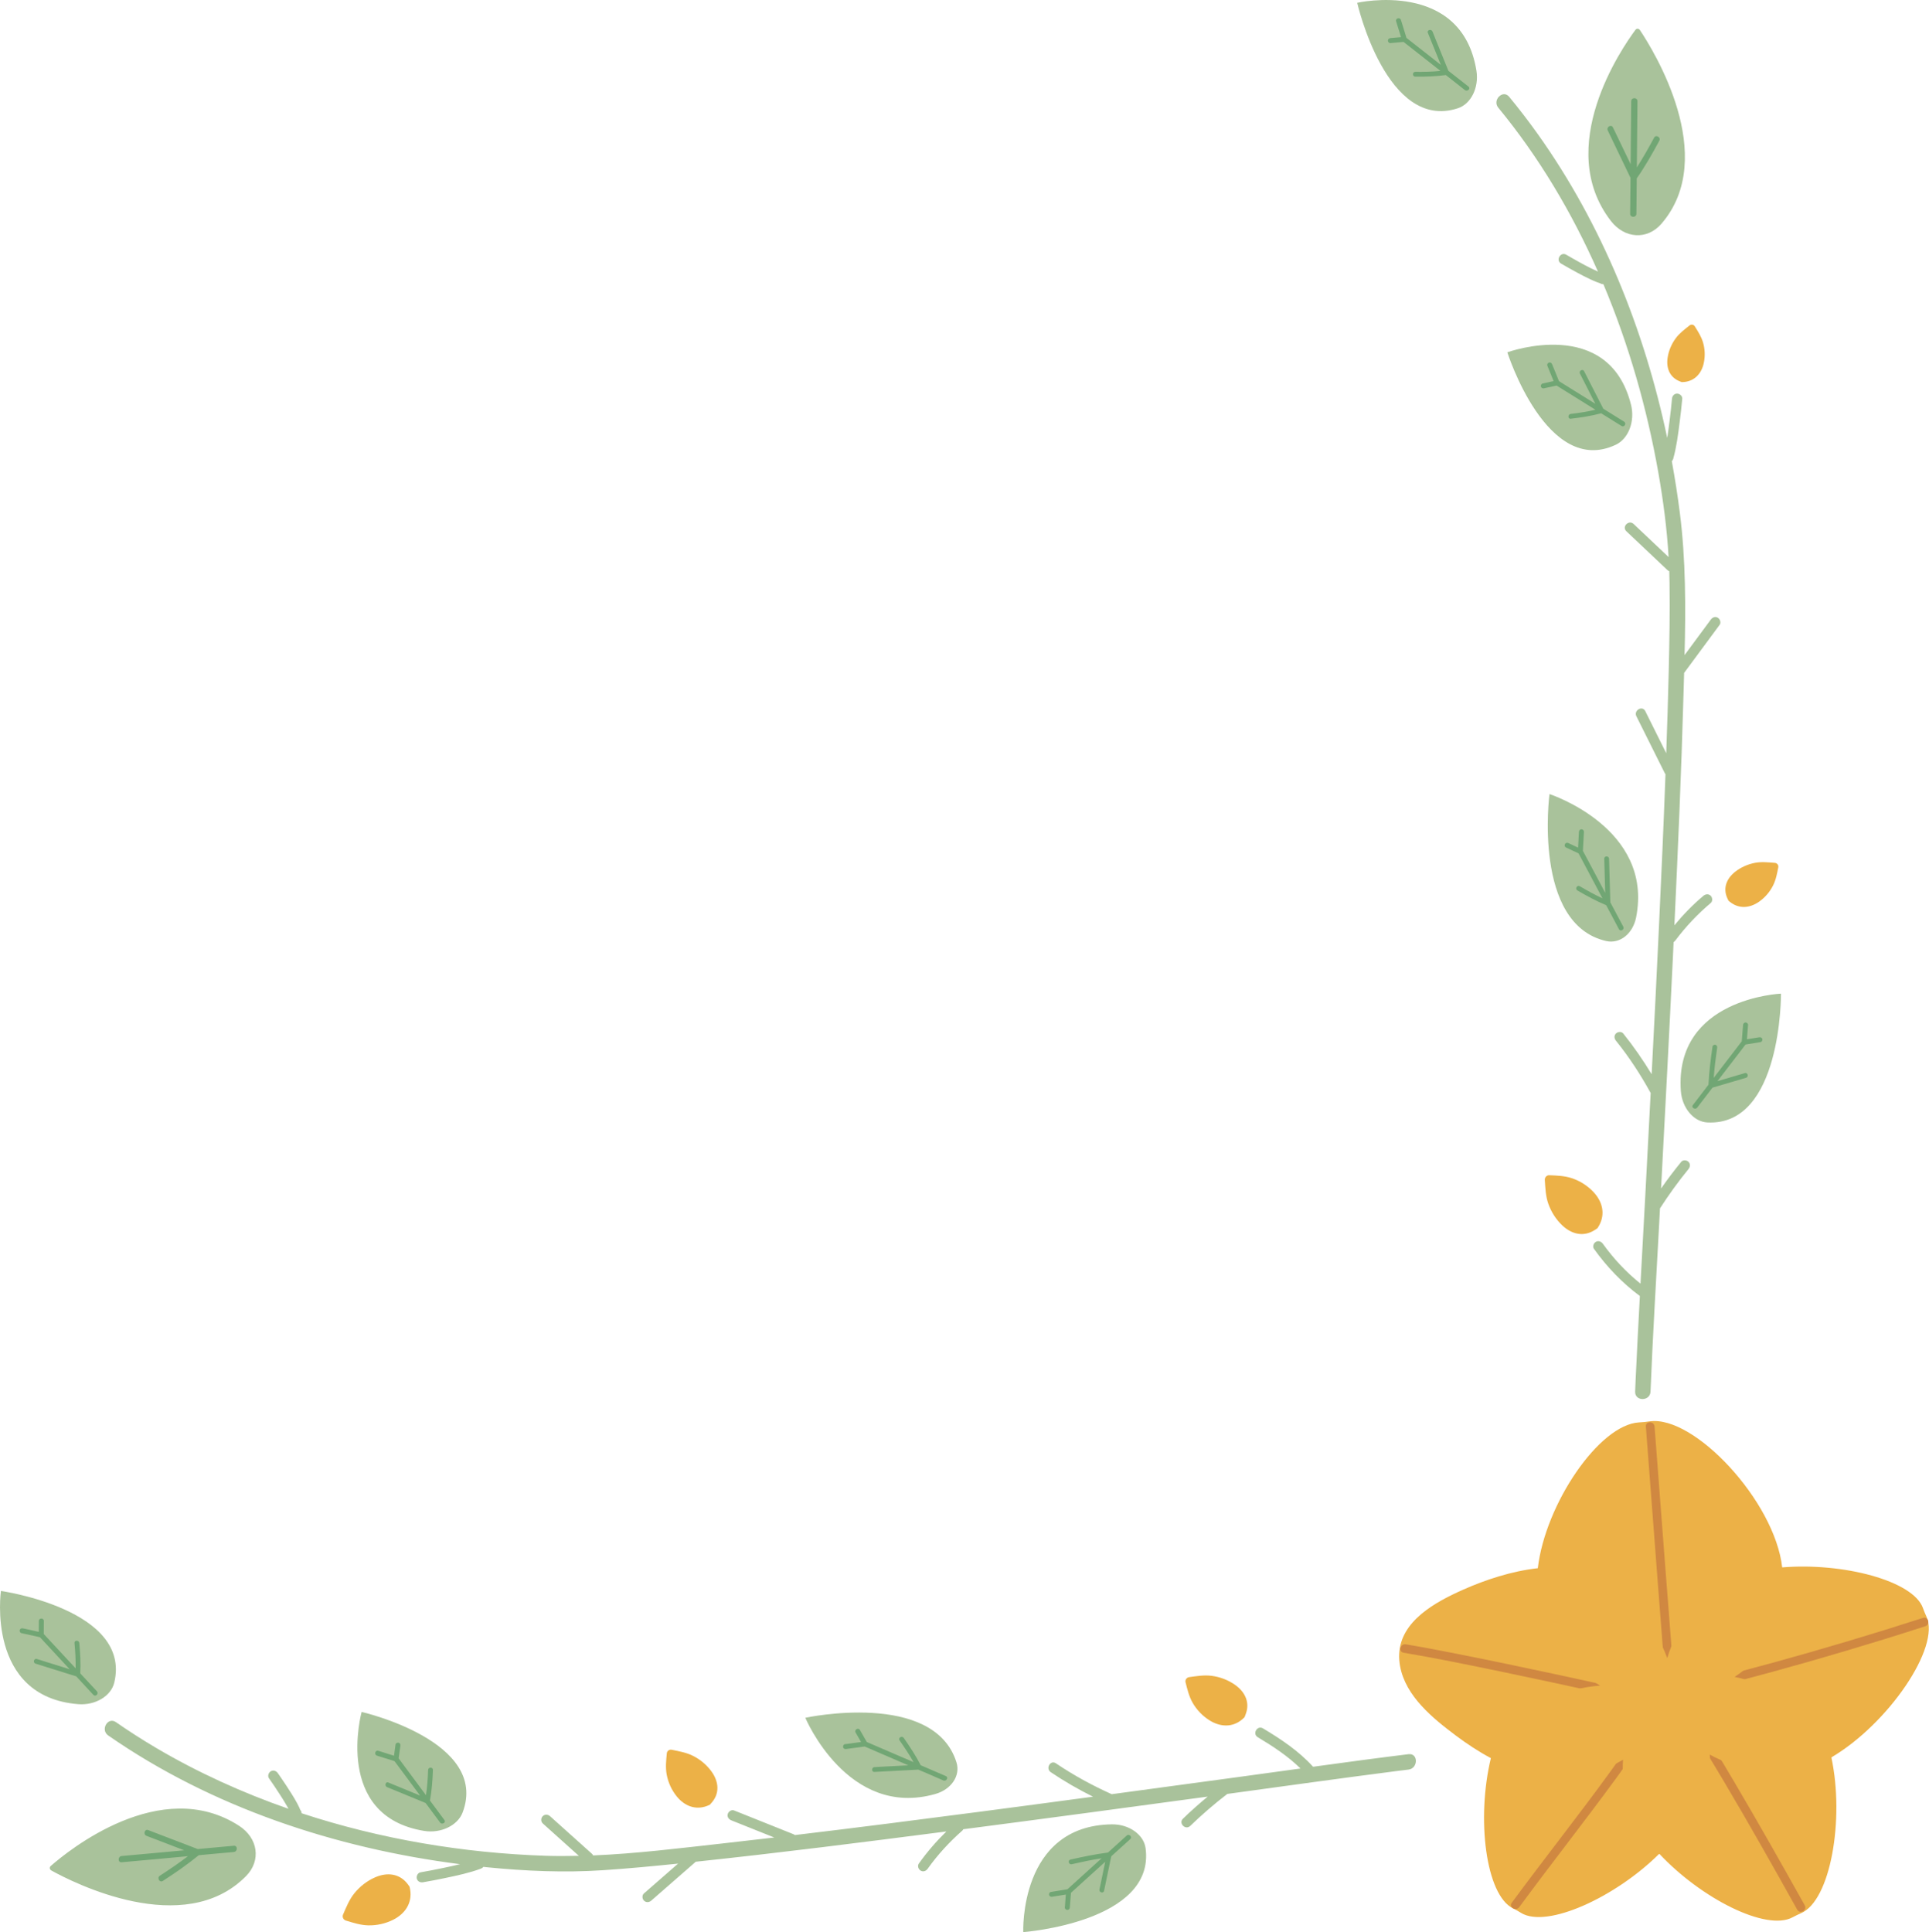
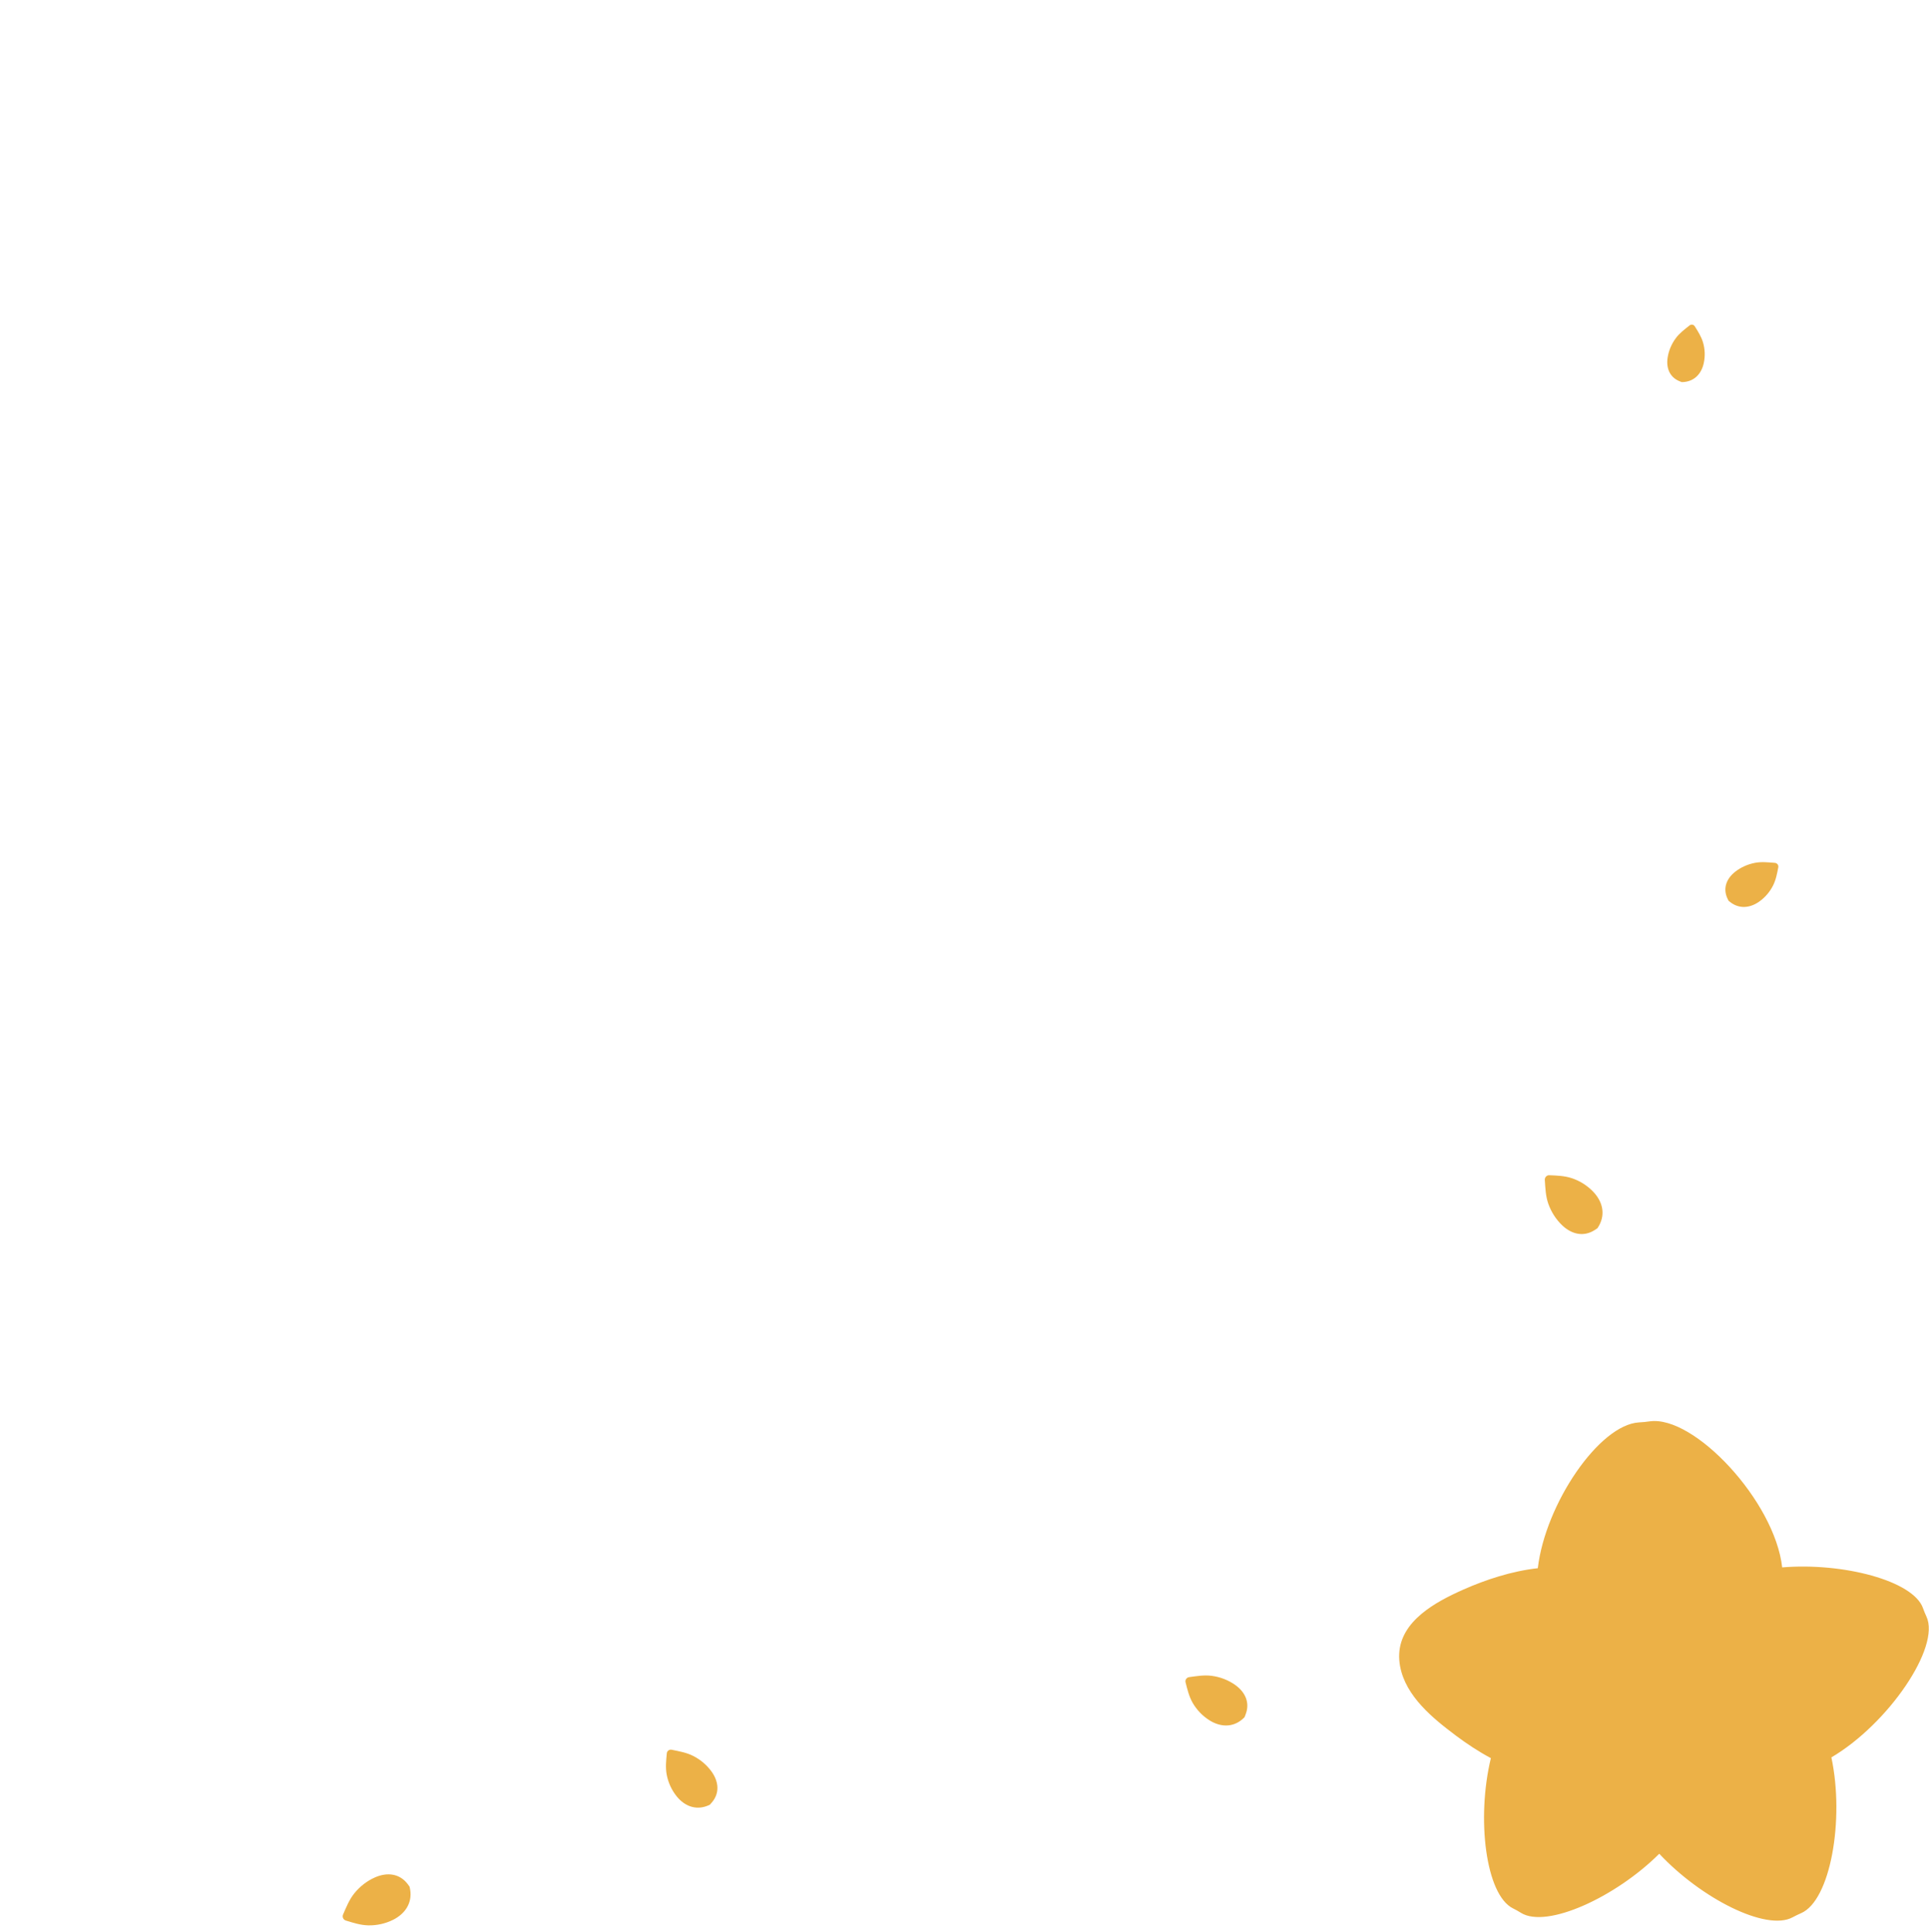
<svg xmlns="http://www.w3.org/2000/svg" fill="#000000" height="433.1" preserveAspectRatio="xMidYMid meet" version="1.1" viewBox="0.0 0.0 432.4 433.1" width="432.4" zoomAndPan="magnify">
  <defs>
    <clipPath id="clip1">
      <path d="m0 0h400v433.13h-400z" />
    </clipPath>
    <clipPath id="clip2">
      <path d="m76 72h356.35v360h-356.35z" />
    </clipPath>
    <clipPath id="clip3">
-       <path d="m313 318h119.35v111h-119.35z" />
-     </clipPath>
+       </clipPath>
  </defs>
  <g id="surface1">
    <g clip-path="url(#clip1)" id="change1_1">
-       <path d="m304.23 0.625s6.55 28.922 22.58 23.637c2.94-0.973 4.75-4.657 4.14-8.43-3.33-20.539-26.72-15.207-26.72-15.207zm94.99 222.12s-23.89 1-22.45 21.79c0.27 3.82 2.86 6.92 5.93 7.08 16.75 0.9 16.52-28.87 16.52-28.87zm-22.36 37.7c-1.58 1.93-3.09 3.93-4.52 5.98 0.92-17.33 1.83-34.66 2.66-51.99l0.15-3.24c0.15-0.1 0.28-0.22 0.39-0.36 2.31-3.09 4.98-5.92 7.93-8.41 0.47-0.39 0.41-1.21 0-1.62-0.47-0.47-1.15-0.4-1.63 0-2.38 2-4.54 4.23-6.51 6.62 0.81-17.23 1.56-34.46 2.04-51.7 0.04-1.62 0.09-3.25 0.14-4.88 2.65-3.6 5.31-7.19 7.97-10.79 0.36-0.5 0.08-1.29-0.42-1.58-0.58-0.34-1.2-0.09-1.57 0.42-1.96 2.65-3.92 5.31-5.88 7.96 0.26-10.68 0.29-21.38-1.07-32-0.49-3.82-1.09-7.65-1.79-11.47 0.13-0.12 0.24-0.29 0.31-0.51 0.76-2.73 1.12-5.591 1.47-8.396 0.22-1.695 0.41-3.39 0.56-5.089 0.05-0.622-0.57-1.153-1.15-1.153-0.67 0-1.1 0.531-1.15 1.153-0.15 1.644-0.33 3.289-0.54 4.929-0.16 1.278-0.32 2.563-0.53 3.844-5.11-24.27-14.6-47.836-28.95-68.016-2.06-2.89-4.22-5.707-6.48-8.449-1.41-1.711-3.84 0.738-2.44 2.442 9.13 11.089 16.53 23.546 22.34 36.734h-0.01c-1.95-0.863-3.82-1.902-5.68-2.957-0.47-0.266-0.94-0.535-1.41-0.813-1.28-0.75-2.44 1.235-1.16 1.989 1.2 0.703 2.41 1.382 3.64 2.043 0.95 0.511 1.91 1.011 2.9 1.468 0.48 0.227 0.96 0.438 1.46 0.633 0.18 0.07 0.36 0.137 0.55 0.196 0.05 0.019 0.11 0.035 0.16 0.05 0.23 0.16 0.5 0.231 0.77 0.223 5.71 13.562 9.77 27.844 12.31 42.189 1.11 6.3 1.94 12.62 2.31 18.98-2.62-2.47-5.23-4.94-7.85-7.42-1.07-1.01-2.7 0.61-1.62 1.63 3.06 2.9 6.13 5.8 9.2 8.7 0.13 0.12 0.27 0.21 0.42 0.26 0.03 0.86 0.05 1.72 0.06 2.58 0.1 6.69-0.03 13.38-0.19 20.07-0.14 6.05-0.34 12.1-0.55 18.15-1.56-3.15-3.13-6.3-4.7-9.44-0.66-1.33-2.65-0.16-1.99 1.16 2.12 4.25 4.24 8.51 6.37 12.77 0.04 0.09 0.09 0.16 0.15 0.23-0.42 11.37-0.92 22.74-1.46 34.11-0.51 11.04-1.07 22.09-1.64 33.13-1.93-3.17-4.04-6.23-6.37-9.13-0.39-0.49-1.22-0.41-1.63 0-0.48 0.48-0.39 1.14 0 1.62 2.95 3.66 5.52 7.61 7.78 11.72-0.4 7.68-0.8 15.37-1.21 23.05-0.35 6.56-0.71 13.13-1.07 19.69-3.21-2.57-6.05-5.62-8.45-8.96-0.36-0.5-1-0.75-1.57-0.41-0.5 0.29-0.78 1.06-0.41 1.57 2.88 4.03 6.31 7.62 10.29 10.57-0.34 6.25-0.66 12.51-0.95 18.76-0.03 0.89-0.07 1.78-0.11 2.67-0.09 2.22 3.36 2.22 3.45 0 0.5-12.61 1.27-25.22 1.95-37.83 0.05-1.08 0.11-2.17 0.17-3.25 1.97-3.05 4.09-6 6.39-8.81 0.39-0.48 0.47-1.15 0-1.62-0.4-0.41-1.23-0.49-1.63 0zm-10.11-54.81c3.95-20.04-19.42-27.63-19.42-27.63s-3.84 29.2 12.73 32.95c3.04 0.68 5.97-1.64 6.69-5.32zm-4.55-105.94c2.84-1.344 4.33-5.254 3.41-8.941-4.99-20.082-27.73-11.778-27.73-11.778s8.87 28.046 24.32 20.719zm10.22-49.535c13.01-15.066-1.81-38.918-4.81-43.402-0.26-0.403-0.75-0.43-1.02-0.059-3.07 4.133-18.27 26.246-5.52 42.805 3.11 4.035 8.18 4.328 11.35 0.656zm-346.81 327.04c3.957-16.41-25.402-20.56-25.402-20.56 0 0-3.398 23.75 17.344 25.38 3.808 0.3 7.336-1.81 8.058-4.82zm223.63 31.76c-20.84 0.27-19.87 24.16-19.87 24.16s29.68-2.21 27.42-18.83c-0.42-3.04-3.72-5.38-7.55-5.33zm-39.59-6.8c3.61-1.02 5.69-4.13 4.75-7.1-5.09-16.21-33.88-9.99-33.88-9.99s9.48 22.66 29.13 17.09zm106.09-8.93c-7.14 0.88-14.27 1.84-21.4 2.82-3.19-3.52-7.18-6.18-11.24-8.61-1.28-0.76-2.44 1.23-1.16 1.99 3.41 2.04 6.75 4.23 9.58 7.01-4.31 0.59-8.63 1.19-12.95 1.78-9.79 1.33-19.58 2.66-29.37 3.98-4.36-1.96-8.56-4.25-12.51-6.92-1.23-0.84-2.38 1.16-1.16 1.98 3.03 2.05 6.2 3.87 9.48 5.5-8.35 1.12-16.7 2.24-25.05 3.33-13.92 1.82-27.84 3.61-41.78 5.27-0.11-0.09-0.25-0.17-0.39-0.22-4.41-1.77-8.83-3.53-13.25-5.3-0.57-0.23-1.26 0.25-1.41 0.8-0.18 0.66 0.23 1.19 0.8 1.42 3.21 1.28 6.42 2.56 9.63 3.85-3.95 0.46-7.9 0.92-11.85 1.36-9.53 1.06-19.15 2.26-28.77 2.66-0.05-0.13-0.12-0.25-0.23-0.35-3.14-2.82-6.29-5.64-9.43-8.46-0.46-0.41-1.17-0.45-1.62 0-0.43 0.42-0.47 1.21 0 1.63 2.7 2.42 5.39 4.85 8.09 7.27-2.48 0.05-4.97 0.07-7.45-0.01-18.43-0.62-37.042-3.73-54.698-9.54 0-0.27-0.094-0.53-0.297-0.75-0.071-0.19-0.149-0.37-0.227-0.55-0.14-0.31-0.297-0.61-0.457-0.91-0.379-0.71-0.793-1.39-1.219-2.08-0.816-1.31-1.672-2.6-2.547-3.87-0.191-0.28-0.386-0.56-0.582-0.84-0.355-0.5-1.003-0.74-1.57-0.41-0.504 0.29-0.773 1.06-0.414 1.57 0.84 1.19 1.652 2.4 2.438 3.63 0.597 0.92 1.183 1.85 1.718 2.81 0.075 0.13 0.137 0.27 0.207 0.4-10.293-3.59-20.238-8.1-29.597-13.61-3.094-1.82-6.114-3.76-9.067-5.81-1.824-1.27-3.55 1.72-1.738 2.98 23.199 16.11 50.945 25.29 78.88 28.86-1.31 0.33-2.63 0.61-3.939 0.88-1.644 0.34-3.293 0.67-4.949 0.95-0.613 0.11-0.957 0.86-0.801 1.42 0.176 0.65 0.797 0.91 1.414 0.8 1.653-0.28 3.305-0.61 4.95-0.95 2.695-0.57 5.435-1.14 8.015-2.11 0.22-0.08 0.4-0.22 0.54-0.39 0.27 0.03 0.54 0.07 0.81 0.09 8.65 0.86 17.34 1.24 26.02 0.66 5.61-0.37 11.21-0.91 16.81-1.48-2.55 2.22-5.1 4.45-7.65 6.68-0.47 0.41-0.42 1.21 0 1.62 0.47 0.47 1.16 0.41 1.63 0 3.32-2.91 6.66-5.81 9.98-8.72 18.66-1.98 37.28-4.34 55.89-6.75 0.1-0.01 0.2-0.02 0.29-0.04-2.27 2.22-4.34 4.62-6.18 7.21-0.36 0.51-0.09 1.28 0.41 1.57 0.58 0.34 1.21 0.1 1.57-0.41 2.24-3.15 4.87-6 7.76-8.55 0.1-0.09 0.17-0.2 0.22-0.31 18.28-2.38 36.54-4.84 54.79-7.32-1.9 1.58-3.76 3.22-5.54 4.95-1.06 1.02 0.56 2.65 1.63 1.62 2.63-2.55 5.41-4.94 8.31-7.17 12.73-1.74 25.38-3.51 37.96-5.13 0.89-0.11 1.78-0.22 2.67-0.33 2.17-0.27 2.2-3.72 0-3.45zm-220.67 17.2c3.75 0.61 7.524-1.2 8.634-4.14 6.03-15.99-22.641-22.53-22.641-22.53s-6.418 23.34 14.007 26.67zm-39.898 10.11c-13.953 14.2-38.938 1.38-43.652-1.23-0.422-0.24-0.489-0.72-0.141-1.02 3.867-3.4 24.664-20.35 42.207-9.01 4.277 2.77 4.984 7.8 1.586 11.26" fill="#a9c29b" />
-     </g>
+       </g>
    <g clip-path="url(#clip2)" id="change2_1">
      <path d="m276.85 377.69c-1.53-1.08-3.34-1.77-5.22-2.02-1.69-0.23-3.39 0.06-5.08 0.29-0.56 0.08-0.94 0.62-0.8 1.16 0.4 1.57 0.77 3.15 1.58 4.58 0.92 1.6 2.24 2.98 3.83 3.97 2.37 1.47 5.09 1.62 7.29-0.24 0.17-0.15 0.34-0.31 0.5-0.46 0.1-0.2 0.18-0.43 0.26-0.65 1.03-2.63-0.08-5.02-2.36-6.63zm-185.04 45.24c-0.129-0.2-0.293-0.41-0.434-0.6-1.816-2.36-4.57-2.67-7.269-1.5-1.809 0.78-3.426 2.04-4.68 3.59-1.133 1.4-1.801 3.09-2.52 4.74-0.242 0.55 0.039 1.18 0.602 1.36 1.633 0.5 3.258 1.03 4.996 1.08 1.938 0.05 3.906-0.38 5.668-1.27 2.629-1.34 4.246-3.71 3.777-6.7-0.039-0.24-0.086-0.47-0.14-0.7zm284.64-337.48c0.17 0.071 0.36 0.157 0.54 0.211 0.19-0.004 0.38-0.015 0.57-0.035 2.4-0.254 3.88-1.98 4.36-4.269 0.33-1.536 0.26-3.133-0.18-4.61-0.39-1.32-1.13-2.457-1.85-3.605-0.25-0.399-0.79-0.489-1.17-0.188-1.11 0.891-2.27 1.746-3.11 2.903-0.94 1.277-1.57 2.777-1.8 4.324-0.35 2.308 0.45 4.359 2.64 5.269zm11 116.44c0.15 0.14 0.3 0.27 0.46 0.38 2.01 1.53 4.38 1.27 6.39-0.13 1.34-0.94 2.43-2.21 3.15-3.65 0.65-1.29 0.9-2.69 1.17-4.08 0.09-0.48-0.26-0.94-0.76-0.98-1.49-0.12-2.99-0.29-4.45-0.01-1.63 0.31-3.19 1-4.47 2.01-1.92 1.52-2.77 3.66-1.75 5.92 0.08 0.17 0.17 0.38 0.26 0.54zm-37.25 72.81c2.12 2 4.79 2.63 7.28 1.03 0.2-0.12 0.42-0.26 0.6-0.4 0.13-0.2 0.26-0.4 0.37-0.61 1.45-2.64 0.74-5.39-1.27-7.52-1.34-1.42-3.03-2.49-4.86-3.09-1.63-0.54-3.33-0.59-5.02-0.66-0.58-0.04-1.06 0.46-1.02 1.06 0.12 1.78 0.18 3.57 0.76 5.26 0.65 1.87 1.74 3.59 3.16 4.93zm-194.83 118.92c-1.49-0.76-3.16-1.04-4.79-1.38-0.55-0.12-1.07 0.26-1.11 0.81-0.15 1.58-0.32 3.15-0.03 4.74 0.33 1.77 1.1 3.48 2.25 4.9 1.72 2.13 4.18 3.14 6.81 2.14 0.21-0.08 0.41-0.17 0.61-0.26 0.16-0.16 0.31-0.34 0.45-0.51 1.8-2.1 1.55-4.66-0.03-6.89-1.06-1.49-2.51-2.72-4.16-3.55zm255.15 0.33c2.97 13.97-0.21 32.11-6.81 34.93-0.63 0.28-1.26 0.58-1.87 0.91-5.91 3.23-20.56-4.25-29.9-14.24-9.82 9.77-25.24 16.83-31 13.25-0.58-0.37-1.18-0.7-1.79-1-6.12-3.03-8.23-20.12-4.96-33.68-2.8-1.5-5.44-3.25-7.81-5.03-5.17-3.88-11.31-8.82-12.55-15.62-0.17-0.95-0.23-1.86-0.19-2.72 0.35-7.39 8.05-11.61 14.39-14.42 4.96-2.2 10.82-4.14 16.68-4.79 1.69-14.41 13.76-32.17 22.68-32.68 0.82-0.04 1.63-0.12 2.44-0.24 9.95-1.36 27.99 17.88 29.66 32.74 13.59-1.13 29.37 2.97 31.56 9.13 0.23 0.64 0.48 1.26 0.77 1.88 3.22 6.84-8.55 24.07-21.3 31.58" fill="#ecb147" />
    </g>
    <g id="change3_1">
-       <path d="m324.67 15.875c-1.03-2.559-2.07-5.113-3.11-7.672-0.15-0.379-0.3-0.758-0.45-1.133-0.26-0.637-1.31-0.359-1.05 0.285 0.97 2.394 1.94 4.793 2.92 7.188-2.02-1.586-4.04-3.172-6.06-4.754-0.55-0.434-1.1-0.863-1.65-1.297-0.36-1.16-0.72-2.32-1.07-3.481-0.06-0.176-0.11-0.355-0.17-0.531-0.21-0.688-1.29-0.395-1.08 0.297 0.37 1.184 0.73 2.367 1.1 3.547-0.8 0.074-1.59 0.145-2.38 0.215-0.3 0.031-0.56 0.238-0.56 0.562 0 0.281 0.25 0.59 0.56 0.559 0.98-0.086 1.97-0.176 2.95-0.266 2.76 2.167 5.52 4.332 8.27 6.5-1.87 0.191-3.77 0.226-5.64 0.207-0.7-0.004-0.7 1.074 0 1.082 2.27 0.019 4.57-0.047 6.84-0.356 0.84 0.664 1.69 1.332 2.54 1.996 0.58 0.457 1.16 0.914 1.74 1.367 0.56 0.442 1.36-0.347 0.79-0.793-1.5-1.171-2.99-2.347-4.49-3.523zm70.37 217.04c-0.09-0.32-0.4-0.44-0.69-0.39-0.92 0.15-1.84 0.3-2.76 0.44 0.07-0.9 0.14-1.81 0.21-2.71 0.02-0.16 0.03-0.33 0.04-0.49 0.03-0.3-0.27-0.56-0.56-0.56-0.32 0-0.53 0.26-0.56 0.56-0.09 1.13-0.18 2.26-0.27 3.38 0 0.09-0.01 0.19-0.02 0.28-2.09 2.74-4.19 5.47-6.29 8.2 0.17-2.25 0.45-4.51 0.77-6.74 0.05-0.29-0.07-0.58-0.37-0.67-0.25-0.07-0.62 0.09-0.66 0.38-0.42 2.84-0.78 5.7-0.91 8.56-0.7 0.93-1.41 1.85-2.12 2.77-0.46 0.6-0.92 1.2-1.38 1.8-0.44 0.57 0.54 1.13 0.97 0.57 1.14-1.5 2.28-2.99 3.43-4.48 2.19-0.64 4.38-1.29 6.57-1.93 0.32-0.1 0.64-0.19 0.96-0.29 0.66-0.19 0.38-1.23-0.29-1.04-2.04 0.61-4.09 1.21-6.13 1.81 1.7-2.22 3.4-4.43 5.1-6.65 0.4-0.53 0.8-1.05 1.2-1.57 0.97-0.16 1.95-0.31 2.92-0.47 0.15-0.02 0.3-0.05 0.44-0.07 0.3-0.05 0.47-0.42 0.4-0.69zm-34.07-30.63c-0.09-2.84-0.17-5.68-0.25-8.52-0.01-0.42-0.02-0.84-0.04-1.26-0.02-0.7-1.1-0.7-1.08 0 0.08 2.55 0.15 5.09 0.22 7.64-1.31-2.47-2.63-4.94-3.94-7.42-0.36-0.66-0.7-1.32-1.06-1.98 0.07-1.24 0.14-2.48 0.2-3.73 0.01-0.18 0.02-0.37 0.03-0.55 0.02-0.31-0.27-0.57-0.56-0.57-0.31 0-0.54 0.26-0.56 0.57-0.06 1.18-0.13 2.37-0.19 3.55-0.72-0.34-1.45-0.68-2.17-1.02-0.27-0.13-0.61-0.08-0.77 0.21-0.14 0.24-0.07 0.63 0.2 0.76 0.95 0.45 1.9 0.89 2.85 1.34 1.79 3.36 3.58 6.72 5.36 10.08-1.74-0.81-3.43-1.75-5.09-2.72-0.6-0.34-1.14 0.59-0.54 0.94 2.08 1.22 4.22 2.38 6.45 3.31 0.58 1.08 1.15 2.17 1.74 3.25 0.37 0.72 0.75 1.43 1.13 2.14 0.34 0.63 1.31 0.07 0.97-0.57-0.97-1.82-1.94-3.63-2.9-5.45zm3.08-107.76c-1.55-0.969-3.11-1.934-4.66-2.903-1.25-2.445-2.5-4.89-3.75-7.336-0.19-0.355-0.37-0.715-0.55-1.074-0.32-0.617-1.25-0.07-0.93 0.547l3.45 6.762c-2.16-1.348-4.32-2.692-6.49-4.039-0.55-0.344-1.11-0.692-1.66-1.035-0.44-1.09-0.89-2.184-1.33-3.274-0.07-0.172-0.14-0.34-0.21-0.512-0.11-0.281-0.37-0.476-0.69-0.39-0.26 0.074-0.5 0.406-0.39 0.687 0.47 1.156 0.94 2.313 1.41 3.469-0.82 0.18-1.64 0.359-2.45 0.543-0.3 0.062-0.47 0.406-0.4 0.687 0.09 0.305 0.4 0.457 0.69 0.391 0.94-0.207 1.88-0.414 2.82-0.621 2.91 1.809 5.82 3.617 8.72 5.426-1.82 0.429-3.68 0.715-5.54 0.933-0.68 0.082-0.68 1.161 0 1.082 2.29-0.273 4.6-0.621 6.82-1.222 0.91 0.566 1.83 1.136 2.75 1.711 0.61 0.379 1.22 0.754 1.82 1.132 0.62 0.383 1.18-0.585 0.57-0.964zm6.73-63.664c-1.21 2.257-2.48 4.511-3.87 6.671 0.04-3.902 0.07-7.804 0.11-11.711 0.02-1.042 0.02-2.089 0.03-3.132 0.01-0.903-1.39-0.903-1.4 0-0.03 2.84-0.05 5.679-0.08 8.519-0.02 1.871-0.03 3.739-0.05 5.61-1.11-2.297-2.21-4.59-3.31-6.887-0.22-0.457-0.44-0.914-0.66-1.367-0.37-0.785-1.53-0.102-1.16 0.679 1.52 3.176 3.05 6.352 4.57 9.528 0.18 0.363 0.36 0.726 0.53 1.09-0.02 1.644-0.03 3.293-0.05 4.937-0.01 1.047-0.02 2.09-0.03 3.133-0.01 0.902 1.39 0.902 1.4 0 0.03-2.649 0.05-5.293 0.08-7.945 1.88-2.684 3.51-5.563 5.06-8.446 0.41-0.765-0.76-1.445-1.17-0.679zm-352.79 344.26c0.129-2.26-0.004-4.55-0.211-6.8-0.062-0.69-1.144-0.7-1.082 0 0.176 1.88 0.289 3.78 0.254 5.67-1.941-2.09-3.883-4.18-5.824-6.27-0.441-0.48-0.883-0.96-1.324-1.43 0.008-0.97 0.016-1.94 0.023-2.92 0.008-0.72-1.113-0.72-1.121 0-0.008 0.82-0.012 1.63-0.019 2.44-1.012-0.23-2.027-0.45-3.039-0.68-0.18-0.03-0.359-0.07-0.539-0.11-0.297-0.07-0.606 0.09-0.691 0.39-0.078 0.28 0.098 0.62 0.391 0.69 1.25 0.27 2.496 0.55 3.746 0.82 0.129 0.04 0.262 0.07 0.395 0.09 2.219 2.4 4.438 4.79 6.657 7.18-2.059-0.64-4.118-1.29-6.176-1.93-0.391-0.13-0.781-0.24-1.172-0.37-0.664-0.2-0.949 0.84-0.285 1.05 2.719 0.84 5.437 1.69 8.156 2.55 0.32 0.09 0.637 0.2 0.953 0.29 0.785 0.85 1.57 1.7 2.356 2.55 0.496 0.53 0.996 1.07 1.492 1.61 0.492 0.52 1.281-0.27 0.793-0.8-1.246-1.34-2.489-2.68-3.731-4.02zm234.57 36.35l-4.2 3.81c-2.83 0.37-5.63 0.94-8.41 1.58-0.68 0.16-0.39 1.2 0.29 1.04 2.21-0.51 4.45-0.98 6.7-1.34l-6.12 5.55c-0.52 0.47-1.03 0.93-1.55 1.4-1.08 0.18-2.16 0.35-3.24 0.53-0.16 0.02-0.32 0.05-0.48 0.08-0.3 0.04-0.46 0.41-0.39 0.68 0.09 0.32 0.39 0.44 0.69 0.39 1.02-0.16 2.04-0.33 3.06-0.49-0.05 0.81-0.12 1.63-0.18 2.44-0.02 0.15-0.03 0.3-0.04 0.45-0.02 0.3 0.27 0.56 0.56 0.56 0.32 0 0.54-0.26 0.56-0.56 0.08-1.04 0.16-2.08 0.24-3.11 0.01-0.06 0.01-0.12 0.02-0.18 2.55-2.32 5.11-4.63 7.67-6.95l-1.08 5.22-0.21 0.99c-0.14 0.68 0.9 0.97 1.04 0.28l1.44-6.93c0.06-0.26 0.11-0.53 0.17-0.79 0.85-0.77 1.71-1.55 2.56-2.32 0.57-0.51 1.13-1.02 1.69-1.53 0.54-0.49-0.26-1.28-0.79-0.8zm-40.53-13.32c-1.88-0.82-3.76-1.62-5.64-2.44-1.1-2.13-2.44-4.16-3.81-6.13-0.4-0.56-1.33-0.02-0.94 0.55 1.11 1.58 2.19 3.2 3.15 4.89-2.79-1.2-5.59-2.4-8.38-3.61-0.7-0.3-1.4-0.61-2.11-0.91-0.51-0.9-1.02-1.79-1.54-2.69-0.36-0.63-1.33-0.06-0.97 0.56 0.41 0.71 0.82 1.42 1.22 2.13-1.03 0.14-2.06 0.28-3.08 0.42-0.19 0.02-0.37 0.05-0.55 0.07-0.3 0.04-0.46 0.43-0.39 0.69 0.09 0.33 0.39 0.44 0.69 0.39 1.28-0.17 2.55-0.35 3.84-0.52 0.1-0.01 0.21-0.03 0.31-0.04 3.26 1.41 6.52 2.81 9.78 4.22-2.11 0.11-4.23 0.22-6.34 0.33-0.42 0.02-0.84 0.05-1.26 0.07-0.69 0.04-0.69 1.12 0 1.08 2.92-0.16 5.83-0.31 8.74-0.46 0.36-0.02 0.73-0.04 1.09-0.06 1.13 0.49 2.27 0.98 3.4 1.46 0.74 0.32 1.48 0.65 2.22 0.97 0.66 0.28 1.23-0.69 0.57-0.97zm-115.65 5.47c0.414-2.25 0.582-4.57 0.664-6.85 0.027-0.69-1.055-0.69-1.078 0-0.067 1.88-0.196 3.78-0.481 5.65-1.644-2.22-3.293-4.44-4.941-6.66-0.391-0.54-0.789-1.07-1.184-1.6 0.129-0.94 0.258-1.87 0.387-2.81 0.039-0.3-0.074-0.6-0.391-0.69-0.261-0.07-0.648 0.09-0.691 0.39-0.113 0.84-0.23 1.69-0.344 2.53-1.008-0.31-2.012-0.63-3.015-0.95-0.172-0.05-0.344-0.1-0.516-0.16-0.691-0.21-0.984 0.87-0.297 1.09 1.207 0.38 2.414 0.75 3.625 1.13 0.109 0.03 0.219 0.07 0.324 0.11 1.91 2.57 3.817 5.14 5.727 7.71-2-0.82-4-1.65-6-2.47-0.375-0.16-0.746-0.31-1.121-0.46-0.641-0.27-0.922 0.77-0.285 1.04 2.593 1.07 5.187 2.14 7.785 3.2 0.285 0.12 0.57 0.24 0.859 0.36 0.652 0.88 1.309 1.76 1.961 2.64 0.43 0.58 0.856 1.15 1.281 1.73 0.426 0.57 1.398 0.01 0.969-0.56-1.078-1.46-2.16-2.92-3.238-4.37zm-43.969 11.54c-1.043 0.09-2.082 0.19-3.121 0.28-1.578 0.15-3.156 0.29-4.734 0.44-2.543 2.09-5.286 3.97-8.051 5.76-0.731 0.48-1.406-0.69-0.68-1.16 2.137-1.39 4.27-2.82 6.297-4.38-2.121 0.2-4.246 0.39-6.367 0.59-2.828 0.26-5.656 0.52-8.485 0.77-0.898 0.09-0.89-1.31 0-1.4 1.039-0.09 2.082-0.19 3.122-0.28 3.632-0.34 7.265-0.67 10.898-1-2.813-1.08-5.629-2.16-8.445-3.24-0.805-0.3-0.453-1.61 0.359-1.3 0.465 0.18 0.934 0.36 1.402 0.54 3.239 1.24 6.477 2.48 9.715 3.72 2.696-0.25 5.391-0.49 8.09-0.74 0.898-0.09 0.887 1.32 0 1.4" fill="#71a674" />
-     </g>
+       </g>
    <g clip-path="url(#clip3)" id="change4_1">
      <path d="m388.71 399.38c-1.58-2.67-3.17-5.34-4.8-7.99-0.65-1.07-2.34-0.09-1.68 0.98 5.76 9.42 11.24 19 16.66 28.62 1.32 2.36 2.65 4.73 3.97 7.1 0.62 1.09 2.3 0.11 1.69-0.98-5.19-9.29-10.43-18.56-15.84-27.73zm-28.15-19.49c1.22 0.27 1.74-1.61 0.51-1.88-3.85-0.86-7.71-1.69-11.58-2.53-7.66-1.64-15.33-3.26-23.01-4.77-3.78-0.75-7.56-1.48-11.36-2.11-1.22-0.21-1.75 1.67-0.51 1.88 7.28 1.22 14.51 2.72 21.73 4.21 6.73 1.4 13.45 2.84 20.16 4.31 1.36 0.29 2.71 0.59 4.06 0.89zm5.49 10.05c-6.8 9.94-14.26 19.43-21.52 29.03-1.9 2.51-3.8 5.03-5.66 7.56-0.74 1.01 0.95 1.99 1.68 0.99 7.14-9.71 14.61-19.17 21.72-28.9 1.85-2.54 3.68-5.1 5.46-7.7 0.71-1.04-0.98-2.01-1.68-0.98zm5.18-65.6c-0.12-1.52-0.24-3.05-0.35-4.57-0.1-1.24-2.04-1.25-1.95 0 0.33 4.35 0.66 8.71 1 13.07 0.67 8.85 1.35 17.71 2.03 26.56 0.36 4.64 0.72 9.28 1.08 13.91 0.1 1.24 2.05 1.25 1.95 0-0.68-8.68-1.35-17.36-2.01-26.04-0.59-7.64-1.18-15.29-1.75-22.93zm60.34 40.21c-3.12 1.01-6.25 2-9.39 2.97-11.13 3.44-22.33 6.64-33.59 9.59-1.22 0.32-1.73-1.56-0.52-1.87 3.17-0.84 6.34-1.69 9.51-2.56 11.23-3.09 22.39-6.43 33.48-10 1.19-0.39 1.7 1.49 0.51 1.87" fill="#d08841" />
    </g>
    <g id="change5_1">
-       <path d="m373.79 391.54s-16.58-9.46-10.34-16.09c4.78-5.08 10.62 0.66 10.62 0.66s5.36-5.8 10.11-0.7c6.22 6.66-10.39 16.13-10.39 16.13zm36.73 2.41c-5.94-11.97-14.25-16.6-21.69-18.04 12.76-8.32 10.65-24.55 10.65-24.55-17.55 3.59-23.68 13.12-25.75 20.34-3-8.18-10.47-18.95-29.05-19.99 0 0 0.5 18.46 14.01 26.15-7.83 0.52-17.11 4.22-24.5 16.19 0 0 16.41 8.41 29.63 0.42-0.46 5.87 1.38 13 8.11 21.09 0 0 12.47-9.45 11.33-22.24 12.11 6.88 27.26 0.63 27.26 0.63" fill="#ecb147" />
-     </g>
+       </g>
  </g>
</svg>